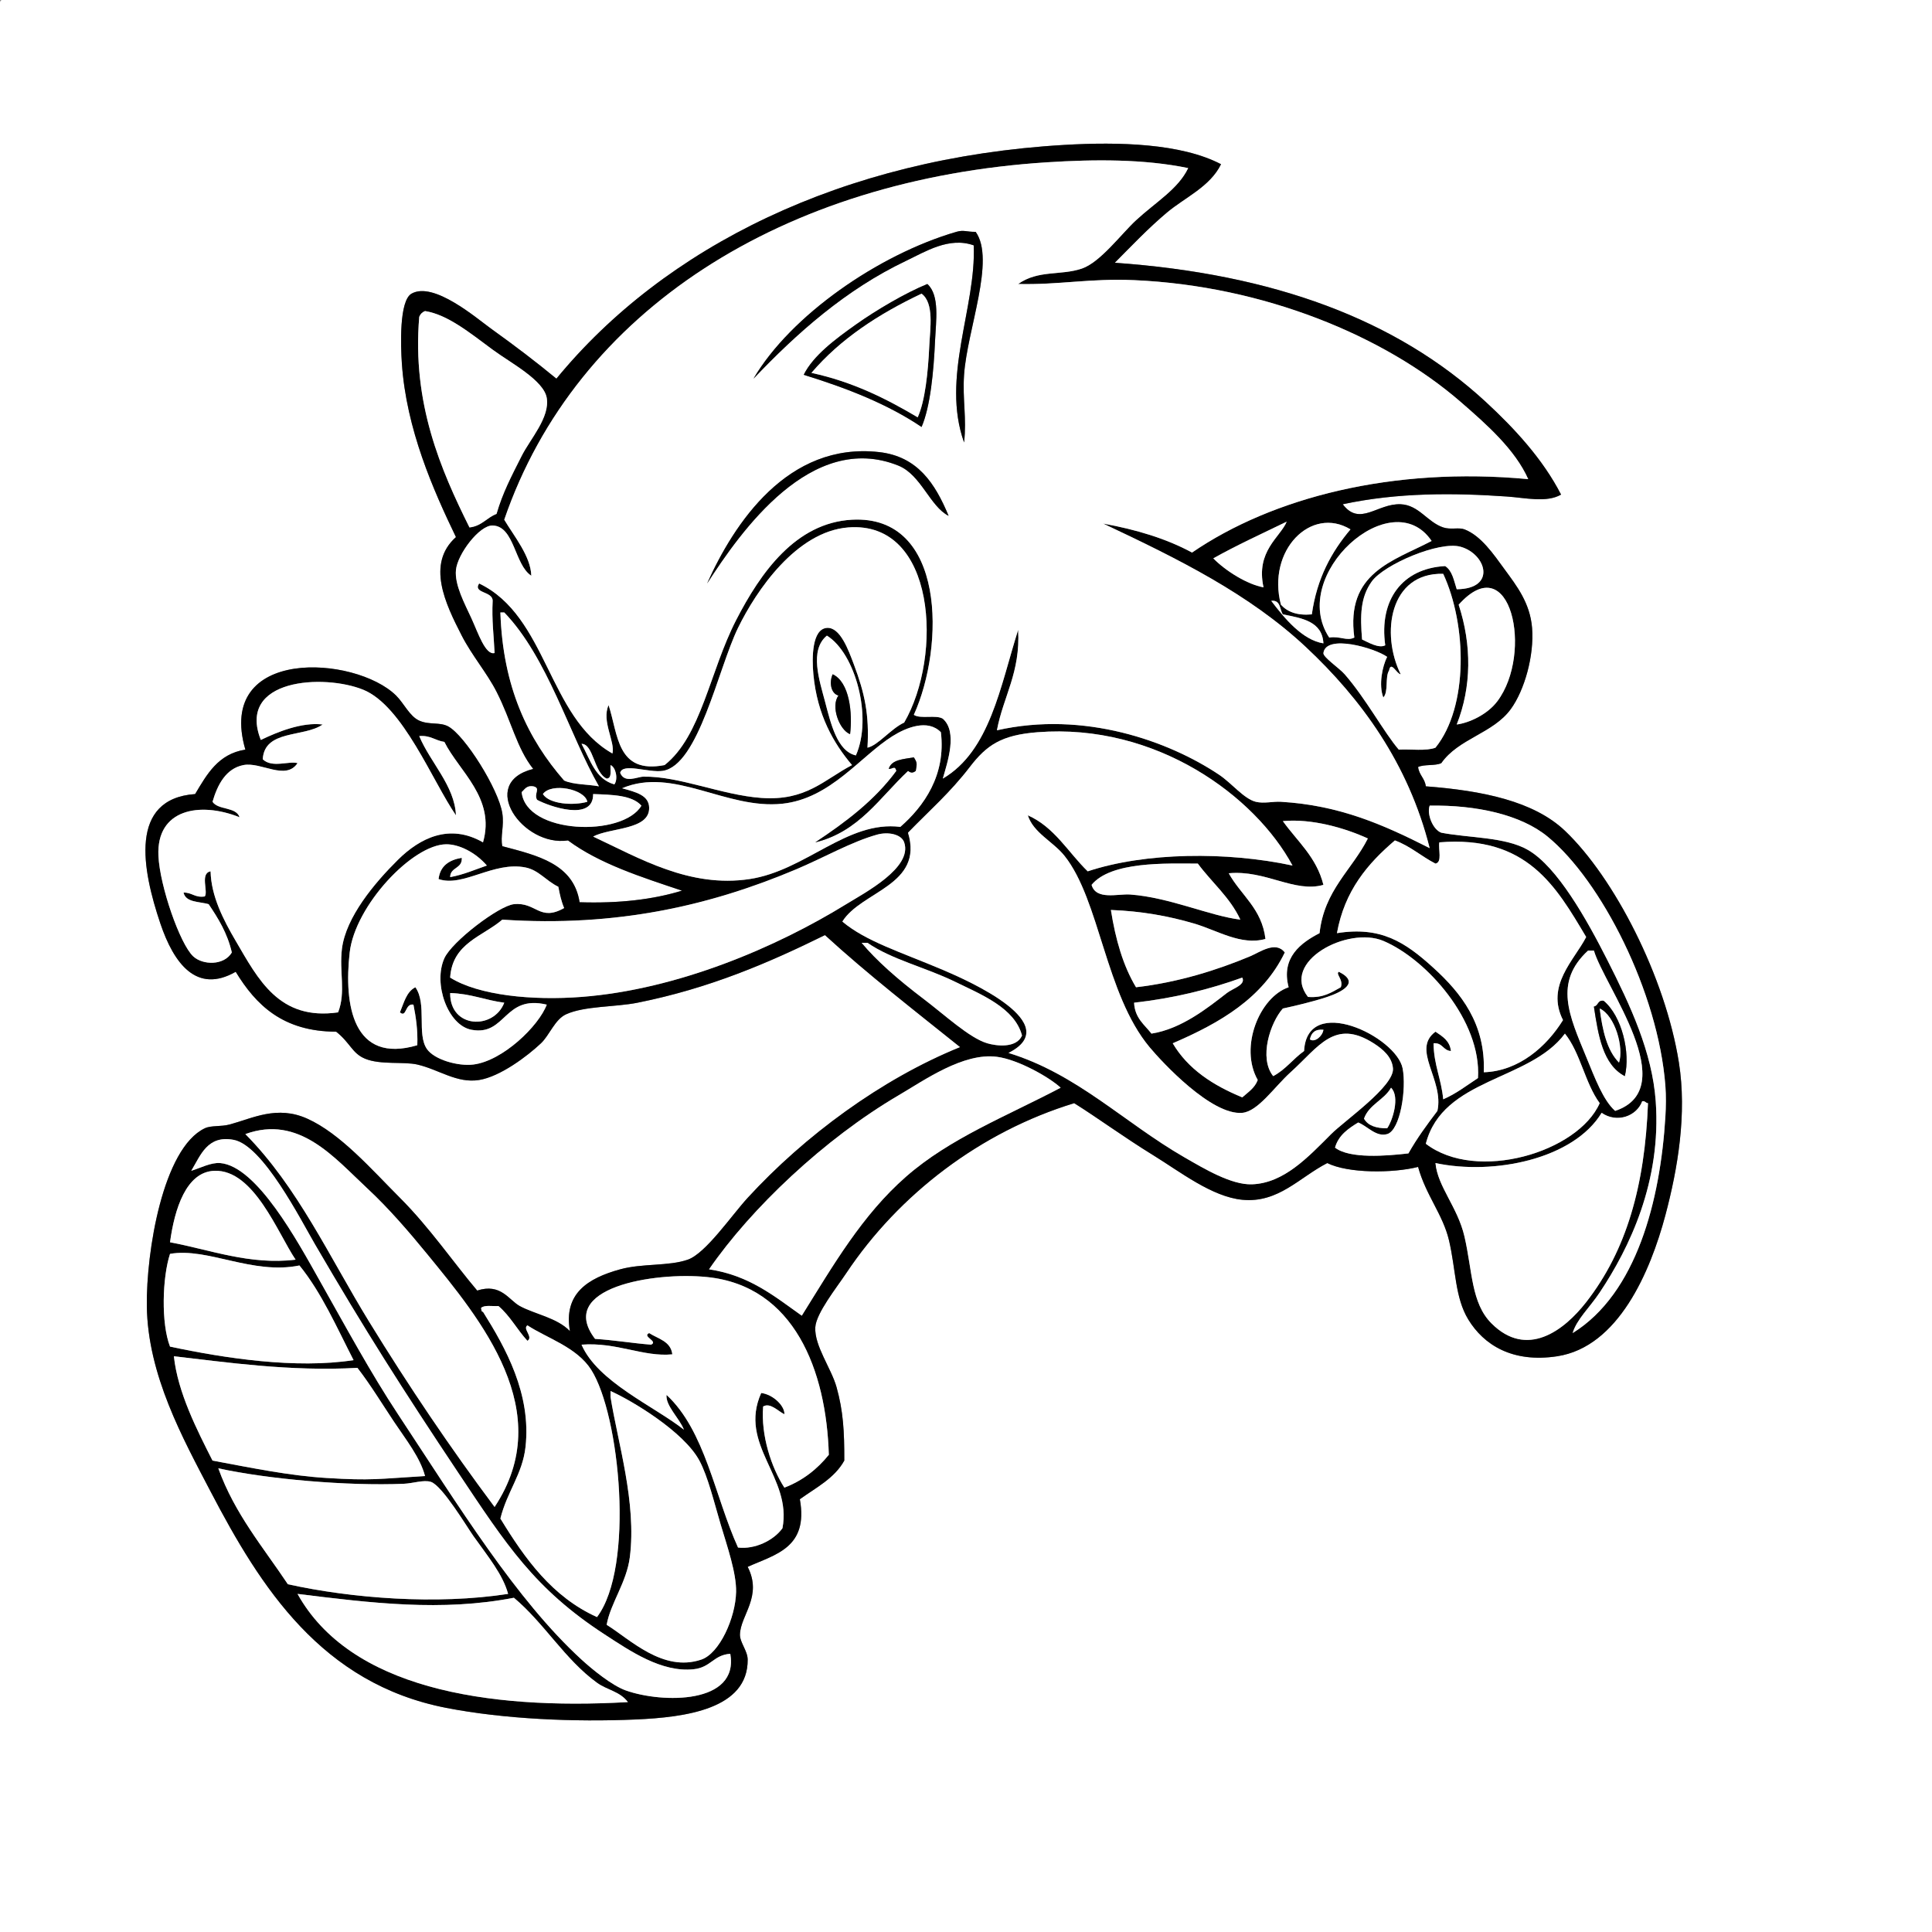
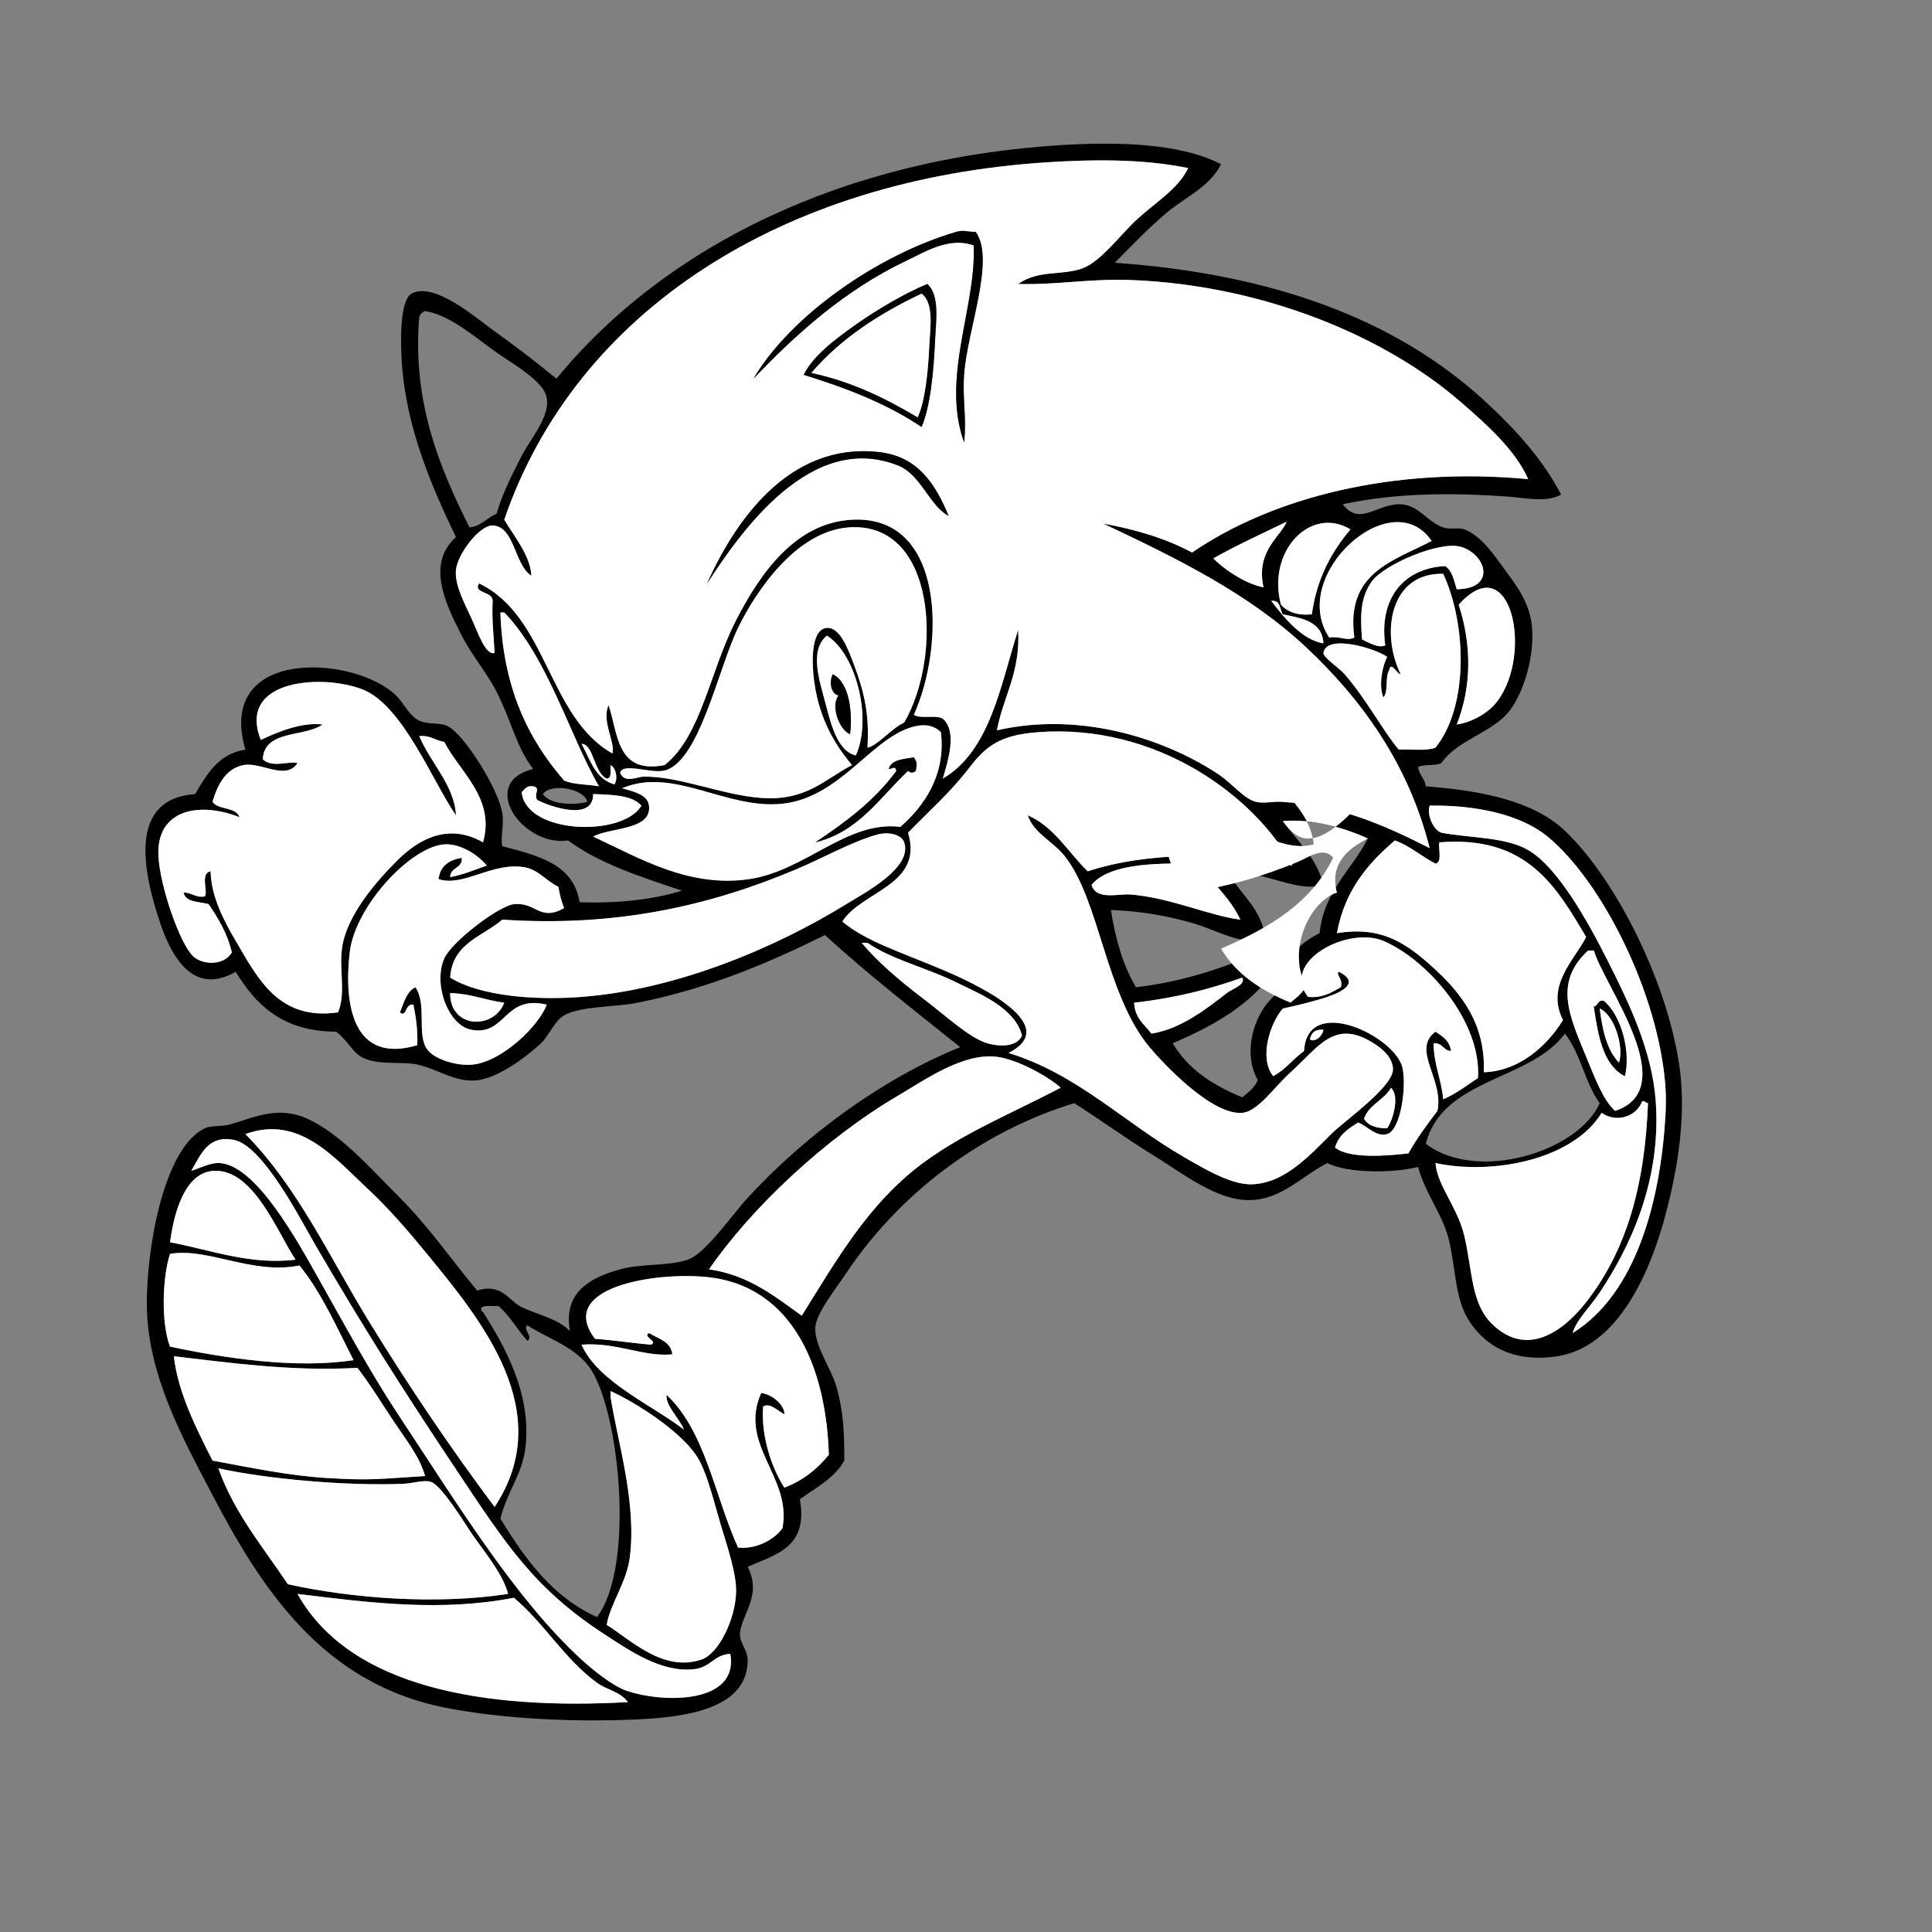
<svg xmlns="http://www.w3.org/2000/svg" version="1.1" id="Layer_1" x="0px" y="0px" width="1000px" height="1000px" viewBox="0 0 1000 1000" enable-background="new 0 0 1000 1000" xml:space="preserve">
  <rect x="0" y="0" width="1000" height="1000" fill="#808080" stroke="none" />
  <g>
-     <path fill-rule="evenodd" clip-rule="evenodd" fill="#FFFFFF" d="M1,0c332.999,0,666.002,0,999,0c0,333.325,0,666.685,0,1000   c-333.325,0-666.685,0-1000,0C0,667.661,0,335.339,0,3C-0.086,1.581-0.165,0.168,1,0z M551,75   c-115.008,6.669-207.224,53.018-263,121c-10.919-8.965-20.734-16.468-34-26c-7.235-5.199-29.526-24.52-41-18   c-6.458,3.669-5.59,27.197-5,36c2.294,34.215,16.294,65.68,28,90c-15.419,13.8-5.543,34.385,3,51c5.323,10.354,13.025,19.266,18,29   c7.724,15.112,10.399,29.168,19,40c-28.925,7.229-5.326,40.543,18,37c16.27,12.063,37.773,18.894,59,26   c-15.037,4.629-32.681,6.652-53,6c-3.091-19.909-21.794-24.206-40-29c-1.118-5.154,1.028-10.305,0-17   c-1.917-12.482-19.354-40.312-28-45c-4.374-2.372-9.785-0.659-15-3c-4.993-2.241-7.935-8.999-12-13   c-21.112-20.776-93.562-25.486-78,28c-14.108,2.225-19.891,12.776-26,23c-34.428,2.464-27.447,39.01-18,67   c6.979,20.679,18.761,36.584,39,25c10.488,17.179,24.392,30.941,52,31c7.375,5.837,8.214,11.209,15,14   c7.976,3.28,20.011,1.387,27,3c11.195,2.583,20.445,9.861,32,8c10.925-1.76,25.001-12.384,32-19c4.449-4.206,7.171-12.33,13-15   c9.526-4.364,25.511-3.7,37-6c37.593-7.524,68.163-20.797,97-35c22.279,20.388,46.318,39.016,70,58   c-40.829,16.527-80.679,46.059-110,78c-8.303,9.045-21.707,28.757-31,32c-9.878,3.447-23.585,1.856-35,5   c-16.876,4.647-29.401,12.619-26,32c-6.636-6.949-18.374-8.797-26-13c-5.621-3.098-9.803-12-22-8   c-12.271-14.473-24.621-32.621-40-48c-14.594-14.594-30.806-33.306-48-41c-15.624-6.991-28.158-0.211-40,3   c-4.752,1.288-9.664,0.412-13,2c-21.704,10.333-30.361,64.078-30,92c0.463,35.772,18.684,68.568,33,96   c25.957,49.738,57.54,99.469,122,112c30.067,5.846,66.413,7.389,98,6c25.871-1.138,58.194-5.367,58-31   c-0.035-4.576-4.104-8.886-4-13c0.253-9.995,11.806-19.647,4-35c14.223-6.444,31.554-9.779,27-35c8.315-6.019,17.896-10.771,23-20   c0.057-15.09-0.55-25.642-4-38c-2.744-9.827-11.543-21.393-11-31c0.409-7.246,10.994-20.493,16-28   c27.234-40.84,69.537-73.192,118-88c11.896,7.424,25.544,17.486,41,27c13.844,8.521,30.33,21.479,46,23   c18.664,1.812,29.496-11.553,44-19c10.712,5.362,33.824,5.322,47,2c4.041,14.682,12.826,24.544,16,38   c3.586,15.204,3.041,29.598,10,41c7.934,12.998,22.682,22.561,46,19c31.61-4.826,48.208-43.729,56-73   c6.459-24.266,11.189-52.539,7-79c-7.033-44.42-33.542-95.803-59-120c-16.108-15.311-42.614-20.758-72-23   c-0.502-4.165-3.498-5.835-4-10c3.169-1.498,8.831-0.502,12-2c8.931-12.802,26.815-15.357,36-28c7.117-9.796,12.146-27.695,11-42   c-1.037-12.945-8.074-21.865-14-30c-6.06-8.319-12.441-17.692-21-21c-2.941-1.137-7.115,0.298-11-1   c-8.232-2.75-12.558-11.596-22-12c-12.086-0.518-21.165,11.717-30,0c28.604-6.122,57.358-5.917,85-4c9.534,0.661,20.552,3.32,28-1   c-9.391-18.337-24.207-34.348-39-48c-46.202-42.638-109.852-66.193-192-72c8.769-8.818,17.254-17.802,27-26   c9.249-7.78,22.309-13.337,28-25C611.298,74.181,579.103,73.37,551,75z" />
    <path fill-rule="evenodd" clip-rule="evenodd" d="M632,85c-5.691,11.663-18.751,17.22-28,25c-9.746,8.198-18.231,17.182-27,26   c82.148,5.807,145.798,29.362,192,72c14.793,13.652,29.609,29.663,39,48c-7.448,4.32-18.466,1.661-28,1   c-27.642-1.917-56.396-2.122-85,4c8.835,11.717,17.914-0.518,30,0c9.442,0.404,13.768,9.25,22,12c3.885,1.298,8.059-0.137,11,1   c8.559,3.308,14.94,12.681,21,21c5.926,8.135,12.963,17.055,14,30c1.146,14.305-3.883,32.204-11,42   c-9.185,12.643-27.069,15.198-36,28c-3.169,1.498-8.831,0.502-12,2c0.502,4.165,3.498,5.835,4,10c29.386,2.242,55.892,7.689,72,23   c25.458,24.197,51.967,75.58,59,120c4.189,26.461-0.541,54.734-7,79c-7.792,29.271-24.39,68.174-56,73   c-23.318,3.561-38.066-6.002-46-19c-6.959-11.402-6.414-25.796-10-41c-3.174-13.456-11.959-23.318-16-38   c-13.176,3.322-36.288,3.362-47-2c-14.504,7.447-25.336,20.812-44,19c-15.67-1.521-32.156-14.479-46-23   c-15.456-9.514-29.104-19.576-41-27c-48.463,14.808-90.766,47.16-118,88c-5.006,7.507-15.591,20.754-16,28   c-0.543,9.607,8.256,21.173,11,31c3.45,12.358,4.057,22.91,4,38c-5.104,9.229-14.685,13.981-23,20   c4.554,25.221-12.777,28.556-27,35c7.806,15.353-3.747,25.005-4,35c-0.104,4.114,3.965,8.424,4,13   c0.194,25.633-32.129,29.862-58,31c-31.587,1.389-67.933-0.154-98-6c-64.46-12.531-96.043-62.262-122-112   c-14.316-27.432-32.537-60.228-33-96c-0.361-27.922,8.296-81.667,30-92c3.336-1.588,8.248-0.712,13-2   c11.842-3.211,24.376-9.991,40-3c17.194,7.694,33.406,26.406,48,41c15.379,15.379,27.729,33.527,40,48c12.197-4,16.379,4.902,22,8   c7.626,4.203,19.364,6.051,26,13c-3.401-19.381,9.124-27.353,26-32c11.415-3.144,25.122-1.553,35-5   c9.293-3.243,22.697-22.955,31-32c29.321-31.941,69.171-61.473,110-78c-23.682-18.984-47.721-37.612-70-58   c-28.837,14.203-59.407,27.476-97,35c-11.489,2.3-27.474,1.636-37,6c-5.829,2.67-8.551,10.794-13,15   c-6.999,6.616-21.075,17.24-32,19c-11.555,1.861-20.805-5.417-32-8c-6.989-1.613-19.024,0.28-27-3c-6.786-2.791-7.625-8.163-15-14   c-27.608-0.059-41.512-13.821-52-31c-20.239,11.584-32.021-4.321-39-25c-9.447-27.99-16.428-64.536,18-67   c6.109-10.224,11.892-20.775,26-23c-15.562-53.486,56.888-48.776,78-28c4.065,4.001,7.007,10.759,12,13   c5.215,2.341,10.626,0.628,15,3c8.646,4.688,26.083,32.518,28,45c1.028,6.695-1.118,11.846,0,17c18.206,4.794,36.909,9.091,40,29   c20.319,0.652,37.963-1.371,53-6c-21.227-7.106-42.73-13.937-59-26c-23.326,3.543-46.925-29.771-18-37   c-8.601-10.832-11.276-24.888-19-40c-4.975-9.734-12.677-18.646-18-29c-8.543-16.615-18.419-37.2-3-51   c-11.706-24.32-25.706-55.785-28-90c-0.59-8.803-1.458-32.331,5-36c11.474-6.52,33.765,12.801,41,18   c13.266,9.532,23.081,17.035,34,26c55.776-67.982,147.992-114.331,263-121C579.103,73.37,611.298,74.181,632,85z M542,84   c-136.282,8.688-243.753,76.44-281,185c5.098,8.574,13.734,18.926,14,29c-8.736-5.613-8.648-25.667-20-26   c-6.894-0.202-18.196,14.863-19,23c-0.766,7.758,4.524,17.424,8,25c3.418,7.451,7.274,19.312,12,18c-0.4-8.933-1.531-17.135-1-27   c0.073-5.075-10.388-3.817-7-9c35.379,16.954,35.551,69.116,69,88c1.507-6.017-5.756-16.774-2-25c5.001,14.999,4.153,35.847,29,31   c19.006-15.03,23.333-48.418,37-75c12.742-24.781,30.914-50.424,60-52c48.471-2.625,48.138,65.412,32,101   c3.375,2.292,11.503-0.17,15,2c7.79,6.85,2.397,22.536,0,31c24.369-14.297,29.707-47.626,39-77c1.206,22.206-7.671,34.33-11,52   c45.122-10.235,89.049,5.622,115,23c6.621,4.434,12.849,12.47,19,14c4.172,1.038,8.845-0.25,13,0c30.417,1.827,52.943,11.803,77,24   c-11.046-43.966-35.575-77.342-64-104c-29.354-27.529-66.209-45.73-105-64c17.217,3.117,32.821,7.845,46,15   c41.539-28.45,103.84-44.577,174-38c-6.785-15.251-21.356-28.162-35-40c-39.363-34.154-101.966-60.053-169-63   c-22.691-0.998-38.69,2.494-60,2c10.43-7.396,22.078-4.261,33-8c9.548-3.269,20.416-18,28-25c10.334-9.538,21.763-16.089,27-27   C592.215,82.292,566.804,82.419,542,84z M257,266c3.114-10.837,7.638-19.399,13-30c4.492-8.88,14.667-19.913,13-30   c-1.521-9.204-18.849-18.232-28-25c-12.005-8.878-23.349-18.161-35-20c-1.44,0.56-2.44,1.56-3,3   c-3.807,44.856,11.253,79.376,26,109C249.323,272.323,251.917,267.917,257,266z M663,313c3.332,3.668,8.302,5.698,16,5   c2.613-18.72,10.239-32.428,20-44C678.701,261.682,655.616,284.752,663,313z M628,289c6.461,6.605,17.704,13.541,26,15   c-4.143-18.813,8.704-25.957,12-34C653.217,276.217,640.166,282.167,628,289z M688,330c5.667-0.899,9.088,1.989,13,0   c-4.575-33.607,19.966-39.492,40-50C720.357,249.406,666.662,297.702,688,330z M468,374c20.035-34.43,16.616-104.627-29-101   c-26.836,2.134-47.598,32.696-57,52c-10.328,21.203-20.423,71.208-39,74c-7.263,1.092-20.691-4.292-22,1   c2.25,5.667,8.774,2.063,12,2c18.506-0.36,40.45,9.507,61,11c23.209,1.687,32.372-9.315,47-17c-9.438-11.139-18.025-25.8-20-47   c-0.807-8.658-0.721-23.417,7-24c6.895-0.521,11.2,11.545,14,19c5.551,14.779,8.013,25.975,7,43   C454.491,385.813,461.148,377.156,468,374z M756,283c-11.03-3.09-39.691,9.195-46,18c-5.899,8.232-6.001,17.571-5,30   c3.223,1.481,8.712,4.775,12,3c-3.299-23.462,8.75-39.797,31-41c3.685,2.315,4.537,7.462,6,12   C774.74,304.805,769.314,286.73,756,283z M725,349c-1.998-0.085-5.079-7.204-6-2c-2.215,3.452-0.207,11.126-3,14   c-2.508-6.424-0.479-16.296,2-21c-6.245-4.523-31.679-11.999-33-2c-0.28,2.119,8.143,7.733,11,11   c10.902,12.464,20.456,30.261,28,39c6.346-0.321,14.18,0.847,19-1c17.146-21.247,16.251-63.615,4-90   C719.225,296.312,714.595,328.021,725,349z M775,363c18.777-24.876,6.998-80.174-20-50c6.832,20.839,6.719,42.516-1,62   C760.31,374.185,769.747,369.959,775,363z M685,333c-0.621-11.378-10.973-13.028-21-15c-1.723-2.611-1.073-7.593-6-7   C664.787,320.008,674.177,331.316,685,333z M292,404c4.811,2.189,12.105,1.895,18,3c-15.388-26.954-26.577-66.75-49-90   c-0.667,0-1.333,0-2,0C260.251,355.749,273.355,382.645,292,404z M427,363c3.011,11.405,6.259,25.799,16,28   c8.75-19.605-0.236-52.909-15-62C418.805,336.534,424.154,352.223,427,363z M188,357c-20.344-8.26-65.563-5.828-53,26   c8.538-4.134,21.318-9.341,32-8c-9.572,6.761-30.138,2.529-31,18c4.831,4.675,13.497,0.745,18,2c-6.123,9.224-18.86-0.789-28,1   c-9.003,1.762-13.392,10.043-16,19c2.923,4.41,12.187,2.479,14,8c-20.64-8.22-43.128-4.221-42,20c0.727,15.606,11.111,45.571,18,52   c4.927,4.598,15.926,4.888,20-2c-2.305-10.028-7.042-17.625-12-25c-4.915-1.419-11.859-0.808-13-6c4.439-0.106,5.869,2.798,11,2   c1.871-2.445-2.604-11.993,3-13c0.283,12.872,6.648,25.153,13,36c11.691,19.965,22.491,41.384,53,37c4.12-10.537,0.496-21.064,2-33   c2.064-16.379,16.898-34.027,29-46c11.267-11.146,26.589-19.012,44-9c6.588-22.867-12.394-36.735-20-52   c-4.688-0.646-7.155-3.511-13-3c5.679,13.657,18.332,25.665,19,41C223.864,404.45,208.602,365.365,188,357z M462,381   c-16.626,10.409-32.05,32.314-57,35c-29.087,3.131-56.468-19.299-83-8c7.419,2.06,13.827,3.659,14,10   c0.32,11.696-20.051,10.257-29,15c24.128,11.31,50.018,26.671,81,22c29.067-4.383,50.487-30.457,78-27   c12.183-10.61,23.704-26.791,21-49C480.223,372.039,469.097,376.557,462,381z M537,379c-18.671,1.453-26.295,6.655-35,18   c-10.252,13.362-20.834,22.499-32,34c8.224,27.259-24.189,30.208-34,46c12.17,10.229,29.827,15.612,52,25   c13.546,5.735,63.678,28.053,34,43c35.578,10.894,59.872,36.084,91,54c10.301,5.929,24.306,14.366,35,14   c16.561-0.566,29.058-14.058,41-26c7.066-7.067,32.731-24.77,32-34c-0.471-5.943-5.292-9.998-10-13   c-20.259-12.918-28.46,1.901-43,15c-8.336,7.51-16.804,20.266-25,21c-15.837,1.418-41.376-26.051-48-34   c-22.924-27.509-25.698-76.037-44-99c-5.924-7.433-16.151-11.918-19-21c13.854,6.146,20.849,19.151,31,29   c29.782-9.887,72.078-10.307,106-3C649.714,412.137,598.54,374.211,537,379z M318,406c2.034-2.764,0.755-8.898-2-10   c-0.171,2.829,0.86,6.86-2,7c-6.609-3.067-6.737-17.917-13-18C305.512,393.155,308.078,403.255,318,406z M270,410   c2.319,21.926,52.374,23.369,62,7c-4.879-5.454-15.026-5.64-25-6c0.201,14.594-23.121,6.194-29,3c-1.88-3.188,2.165-6.096-2-7   C272.462,406.462,271.618,408.618,270,410z M281,411c3.24,5.231,15.712,6.1,23,4C302.696,408.386,285.339,404.958,281,411z    M862,578c0.312-5.135,0.398-10.821,0-16c-3.736-48.5-33.181-106.179-61-129c-13.835-11.349-36.934-16.418-61-16   c-1.588,4.282,1.596,12.384,6,14c14.306,2.783,33.192,2.125,45,9c15.049,8.762,30.158,35.597,41,57   c11.812,23.317,23.176,47.53,25,73c2.981,41.623-13.584,75.883-29,99c-5.246,7.866-11.93,13.915-14,21   C847.079,669.493,859.369,621.404,862,578z M685,458c-14.92,4.289-29.977-7.805-49-6c6.281,11.386,17.13,18.203,19,34   c-12.688,3.538-24.844-4.438-37-8c-13.215-3.872-27.081-6.391-43-7c2.397,15.269,6.355,28.978,13,40   c21.954-2.524,42.333-9.021,59-16c5.132-2.148,13.3-8.192,18-2c-11.378,23.622-33.519,36.481-58,47   c7.91,13.423,20.895,21.772,36,28c2.986-2.681,6.487-4.846,8-9c-9.673-17.006,0.977-42.939,16-48c-4.104-15.404,6.464-23.082,16-28   c2.415-22.251,16.713-32.621,25-49c-11.644-5.36-28.917-10.412-44-9C671.497,435.502,681.411,443.589,685,458z M301,516   c50.016-3.854,101.088-25.863,137-48c9.486-5.848,34.527-18.891,30-32c-1.462-4.233-8.269-5.595-14-4   c-13.333,3.712-27.142,11.729-42,18c-44.127,18.624-92.752,29.988-152,26c-10.223,8.777-25.877,12.123-27,30   C247.761,515.243,275.565,517.959,301,516z M722,435c-14.041,11.959-26.041,25.959-30,48c22.679-3.635,35.284,4.6,50,18   c14.093,12.832,27.021,28.852,26,54c18.144-0.558,32.594-13.381,41-27c-9.039-17.918,5.868-31.02,12-43   c-15.539-26.128-30.605-52.728-76-49c-0.621,3.712,1.626,10.292-2,11C735.716,443.284,730.038,437.962,722,435z M231,437   c-17.49,0.084-47.241,31.772-50,56c-3.091,27.145,1.689,57.882,35,48c0.295-7.962-0.737-14.596-2-21c-4.437-0.841-3.474,7.026-7,4   c2.071-4.929,3.337-10.663,8-13c6.12,8.632,0.608,24.275,6,32c3.843,5.505,16.07,8.975,24,8c15.243-1.872,33.879-19.964,38-31   c-22.317-5.325-21.042,16.414-39,13c-12.203-2.319-19.913-23.85-14-37c3.892-8.656,28.226-27.189,36-28   c11.583-1.209,13.223,9.203,26,2c-1.41-3.257-2.279-7.055-3-11c-6.508-3.184-10.122-8.615-17-10c-16.54-3.33-32.403,10.411-45,6   c0.815-6.852,5.458-9.875,12-11c0.428,5.762-5.969,4.697-6,10c7.049-1.284,12.79-3.876,19-6   C246.106,441.16,237.614,436.968,231,437z M620,447c-16.362-0.056-44.956-1.235-55,11c2.278,8.094,13.624,4.536,20,5   c20.342,1.48,41.169,11.073,57,13C636.602,464.399,627.223,456.777,620,447z M716,487c-18.37-7.75-53.393,10.668-39,29   c7.986,0.653,12.255-2.412,17-5c1.524-3.937-2.945-6.948-1-8c11.438,5.693,1.12,10.589-6,13c-7.231,2.449-17.562,4.841-23,6   c-6.488,7.287-12.548,25.574-5,35c6.353-3.313,10.348-8.985,16-13c1.492-29.91,47.789-7.415,51,9c2.063,10.55-1.213,32.036-8,34   c-5.74,1.661-10.257-4.176-15-6c-5.155,3.179-10.143,6.524-12,13c7.459,5.868,26.536,4.345,38,3c4.435-7.898,9.687-14.98,15-22   c3.569-16.108-13.627-31.715-1-41c3.575,2.425,7.388,4.612,8,10c-4.108-0.225-4.254-4.413-9-4c0.125,11.208,4.075,18.592,5,29   c6.755-2.912,12.152-7.181,18-11C766.882,528.396,738.401,496.45,716,487z M478,517c11.128,8.423,23.728,20.238,33,23   c4.549,1.354,15.006,2.758,18-4c-3.78-14.321-20.907-21.146-35-28c-15.07-7.329-32.456-11.357-45-20c-1,0-2,0-3,0   C453.544,497.09,464.59,506.85,478,517z M825,492c-1,0-2,0-3,0c-17.924,16.498-9.738,33.755-1,55c4.648,11.3,8.846,22.555,15,28   C871.094,563.27,830.329,510.408,825,492z M587,519c0.379,7.954,5.35,11.317,9,16c15.52-2.447,28.979-13.228,39-21   c3.165-2.455,9.929-4.22,8-8C626.088,512.088,607.678,516.678,587,519z M261,519c-9.741-1.26-17.287-4.713-28-5   C232.845,532.459,255.564,533.16,261,519z M678,538c2.462,1.732,6.546-1.598,7-5C680.57,532.57,678.668,534.668,678,538z M810,535   c-18.321,24.679-63.171,22.829-72,57c26.236,20.186,78.854,4.352,90-21C820.384,560.616,818.035,544.965,810,535z M516,547   c-17.42-2.245-37.472,12.066-51,20c-38.233,22.421-76.301,58.464-98,90c20.89,3.11,33.951,14.049,48,24   c16.352-26.23,31.263-52.112,54-72c22.698-19.854,51.479-31.021,80-46C543.002,557.46,526.87,548.401,516,547z M706,579   c2.038,3.628,6.29,5.044,12,5c2.711-3.794,6.781-16.317,2-21C716.387,569.387,708.631,571.631,706,579z M758,640   c4.161,17.952,3.439,34.439,14,45c18.228,18.228,37.379,3.901,49-11c20.979-26.901,30.358-60.399,32-103   c-1.278-0.055-1.385-1.282-3-1c-2.857,7.779-13.075,11.488-21,6c-14.503,23.92-55.716,32.435-86,26   C744.064,614.146,754.466,624.754,758,640z M221,649c-9.243-11.304-19.806-23.6-31-34c-16.977-15.772-35.186-38.111-63-28   c27.122,27.396,43.538,63.664,64,97c20.423,33.272,42.316,65.688,65,96C288.696,730.686,248.79,682.983,221,649z M359,864   c-16.625,1.745-32.886-9.472-46-18c-36.363-23.647-51.038-46.567-76-84c-28.372-42.546-48.186-73.662-74-118   c-7.395-12.701-26.866-51.08-42-54c-13.655-2.635-17.177,8.055-22,16c4.542-1.369,10.2-4.412,15-4   c19.001,1.632,40.167,40.793,51,60c14.195,25.167,26.886,48.628,41,70c31.466,47.648,61.104,95.968,95,127   c5.615,5.141,15.771,13.442,23,16c18.756,6.637,58.605,7.202,54-19C369.235,856.61,368.016,863.054,359,864z M111,606   c-14.647,0.502-20.664,19.786-23,37c20.317,3.743,41.338,11.915,65,9C143.751,638.307,131.458,605.299,111,606z M88,649   c-4.004,12.288-4.676,35.918,0,48c28.096,5.993,65.148,11.649,95,7c-8.709-16.958-16.503-34.83-28-49   C130.661,659.999,107.425,645.558,88,649z M354,740c-2.351-5.994-9.582-12.402-9-18c20.072,18.595,24.919,52.414,37,79   c8.72,1.062,18.505-3.689,23-10c5.088-26.465-23.034-43.13-11-70c6.348,0.835,12.25,6.834,12,11c-3.212-1.492-7.291-6.195-11-4   c-1.223,14.944,4.279,31.68,11,42c9.64-3.693,17.035-9.632,23-17c-1.27-43.555-17.826-87.373-63-92   c-27.425-2.81-78.253,5.523-58,32c10.012,0.654,19.126,2.207,29,3c3.918-1.771-4.918-4.229-1-6c4.656,3.011,11.174,4.159,12,11   c-14.976,1.487-28.804-6.415-47-5C309.375,715.31,338.516,727.804,354,740z M249,677c0.224,0.775,0.027,1.973,1,2   c11.685,18.608,25.076,42.504,22,70c-1.563,13.973-9.57,23.132-13,37c12.765,20.901,26.813,40.521,50,51   c19.558-25.773,11.903-104.595-3-128c-7.459-11.714-22.917-16.367-33-23c-2.731,1.759,3.229,5.998,0,8   c-5.285-5.715-9.036-12.964-15-18C254.871,676.204,250.659,675.325,249,677z M90,702c1.993,18.702,11.92,38.059,20,54   c20.714,3.862,39.807,7.822,59,9c23.438,1.438,26.567,0.476,51-1c-2.554-9.673-9.887-18.833-16-28c-6.338-9.504-12.36-19.431-19-28   C150.014,709.975,116.65,705.032,90,702z M316,723c3.774,23.693,13.569,54.789,10,83c-1.65,13.044-10.003,23.759-12,35   c12.071,7.464,29.107,24.735,49,18c9.437-3.195,17.716-21.593,18-35c0.207-9.77-4.544-23.383-8-35   c-3.326-11.182-6.543-24.721-11-33c-8.104-15.056-35.148-31.195-46-36C316,721,316,722,316,723z M149,820   c32.958,7.274,76.754,10.742,114,5c-2.778-10.174-10.487-19.414-18-30c-3.2-4.509-16.143-26.169-22-28   c-3.715-1.161-9.219,0.798-14,1c-29.205,1.234-70.449-2.393-96-8C121.463,783.537,136.199,800.802,149,820z M325,881   c-4.217-5.604-10.685-6.149-16-10c-16.643-12.058-27.328-30.897-43-44c-37.307,7.236-73.809,2.738-112-2   C181.067,873.6,251.159,885.22,325,881z" />
    <path fill-rule="evenodd" clip-rule="evenodd" fill="#FFFFFF" d="M615,87c-5.237,10.911-16.666,17.462-27,27   c-7.584,7-18.452,21.731-28,25c-10.922,3.739-22.57,0.604-33,8c21.31,0.494,37.309-2.998,60-2c67.034,2.947,129.637,28.846,169,63   c13.644,11.838,28.215,24.749,35,40c-70.16-6.577-132.461,9.55-174,38c-13.179-7.155-28.783-11.883-46-15   c38.791,18.27,75.646,36.471,105,64c28.425,26.658,52.954,60.034,64,104c-24.057-12.197-46.583-22.173-77-24   c-4.155-0.25-8.828,1.038-13,0c-6.151-1.53-12.379-9.566-19-14c-25.951-17.378-69.878-33.235-115-23   c3.329-17.67,12.206-29.794,11-52c-9.293,29.374-14.631,62.703-39,77c2.397-8.464,7.79-24.15,0-31c-3.497-2.17-11.625,0.292-15-2   c16.138-35.588,16.471-103.625-32-101c-29.086,1.576-47.258,27.219-60,52c-13.667,26.582-17.994,59.97-37,75   c-24.847,4.847-23.999-16.001-29-31c-3.756,8.226,3.507,18.983,2,25c-33.449-18.884-33.621-71.046-69-88   c-3.388,5.183,7.073,3.925,7,9c-0.531,9.865,0.6,18.067,1,27c-4.726,1.312-8.582-10.549-12-18c-3.476-7.576-8.766-17.242-8-25   c0.804-8.137,12.106-23.202,19-23c11.352,0.333,11.264,20.387,20,26c-0.266-10.074-8.902-20.426-14-29   C298.247,160.44,405.718,92.688,542,84C566.804,82.419,592.215,82.292,615,87z M495,120c-40.39,11.79-85.779,43.299-105,76   c22.427-23.565,47.663-46.081,79-61c9.825-4.677,22.253-12.591,35-8c1.333,32.188-17.003,68.349-5,102   c1.446-12.478-0.873-22.201,0-35c1.589-23.302,16.377-59.542,6-74C500.354,120.085,498.876,118.869,495,120z M443,168   c-10.694,7.589-22.072,16.063-27,26c22.422,6.911,43.489,15.178,61,27c4.54-10.448,6.281-28.638,7-45   c0.425-9.659,2.518-23.143-4-29C468.732,151.579,453.572,160.497,443,168z M455,234c-47.31-5.316-75.05,36.911-89,68   c17.335-26.823,53.893-79.164,99-61c11.748,4.73,16.286,21.059,26,26C483.942,250.029,474.84,236.229,455,234z" />
    <path fill-rule="evenodd" clip-rule="evenodd" d="M505,120c10.377,14.458-4.411,50.698-6,74c-0.873,12.799,1.446,22.522,0,35   c-12.003-33.651,6.333-69.812,5-102c-12.747-4.591-25.175,3.323-35,8c-31.337,14.919-56.573,37.435-79,61   c19.221-32.701,64.61-64.21,105-76C498.876,118.869,500.354,120.085,505,120z" />
    <path fill-rule="evenodd" clip-rule="evenodd" d="M480,147c6.518,5.857,4.425,19.341,4,29c-0.719,16.362-2.46,34.552-7,45   c-17.511-11.822-38.578-20.089-61-27c4.928-9.937,16.306-18.411,27-26C453.572,160.497,468.732,151.579,480,147z M420,193   c21.381,4.619,38.673,13.327,55,23c3.807-8.318,5.378-23.314,6-37c0.412-9.069,2.601-22.083-4-27   C454.829,162.496,435.037,175.37,420,193z" />
    <path fill-rule="evenodd" clip-rule="evenodd" fill="#FFFFFF" d="M477,152c6.601,4.917,4.412,17.931,4,27   c-0.622,13.686-2.193,28.682-6,37c-16.327-9.673-33.619-18.381-55-23C435.037,175.37,454.829,162.496,477,152z" />
-     <path fill-rule="evenodd" clip-rule="evenodd" fill="#FFFFFF" d="M243,273c-14.747-29.624-29.807-64.144-26-109   c0.56-1.44,1.56-2.44,3-3c11.651,1.839,22.995,11.122,35,20c9.151,6.768,26.479,15.796,28,25c1.667,10.087-8.508,21.12-13,30   c-5.362,10.601-9.886,19.163-13,30C251.917,267.917,249.323,272.323,243,273z" />
    <path fill-rule="evenodd" clip-rule="evenodd" d="M491,267c-9.714-4.941-14.252-21.27-26-26c-45.107-18.164-81.665,34.177-99,61   c13.95-31.089,41.69-73.316,89-68C474.84,236.229,483.942,250.029,491,267z" />
    <path fill-rule="evenodd" clip-rule="evenodd" fill="#FFFFFF" d="M699,274c-9.761,11.572-17.387,25.28-20,44   c-7.698,0.698-12.668-1.332-16-5C655.616,284.752,678.701,261.682,699,274z" />
    <path fill-rule="evenodd" clip-rule="evenodd" fill="#FFFFFF" d="M666,270c-3.296,8.043-16.143,15.187-12,34   c-8.296-1.459-19.539-8.395-26-15C640.166,282.167,653.217,276.217,666,270z" />
    <path fill-rule="evenodd" clip-rule="evenodd" fill="#FFFFFF" d="M741,280c-20.034,10.508-44.575,16.393-40,50   c-3.912,1.989-7.333-0.899-13,0C666.662,297.702,720.357,249.406,741,280z" />
    <path fill-rule="evenodd" clip-rule="evenodd" fill="#FFFFFF" d="M449,387c1.013-17.025-1.449-28.221-7-43   c-2.8-7.455-7.105-19.521-14-19c-7.721,0.583-7.807,15.342-7,24c1.975,21.2,10.562,35.861,20,47c-14.628,7.685-23.791,18.687-47,17   c-20.55-1.493-42.494-11.36-61-11c-3.226,0.063-9.75,3.667-12-2c1.309-5.292,14.737,0.092,22-1c18.577-2.792,28.672-52.797,39-74   c9.402-19.304,30.164-49.866,57-52c45.616-3.627,49.035,66.57,29,101C461.148,377.156,454.491,385.813,449,387z" />
    <path fill-rule="evenodd" clip-rule="evenodd" fill="#FFFFFF" d="M754,305c-1.463-4.538-2.315-9.685-6-12   c-22.25,1.203-34.299,17.538-31,41c-3.288,1.775-8.777-1.519-12-3c-1.001-12.429-0.899-21.768,5-30c6.309-8.805,34.97-21.09,46-18   C769.314,286.73,774.74,304.805,754,305z" />
    <path fill-rule="evenodd" clip-rule="evenodd" fill="#FFFFFF" d="M747,297c12.251,26.385,13.146,68.753-4,90   c-4.82,1.847-12.654,0.679-19,1c-7.544-8.739-17.098-26.536-28-39c-2.857-3.267-11.28-8.881-11-11c1.321-9.999,26.755-2.523,33,2   c-2.479,4.704-4.508,14.576-2,21c2.793-2.874,0.785-10.548,3-14c0.921-5.204,4.002,1.915,6,2   C714.595,328.021,719.225,296.312,747,297z" />
    <path fill-rule="evenodd" clip-rule="evenodd" fill="#FFFFFF" d="M754,375c7.719-19.484,7.832-41.161,1-62   c26.998-30.174,38.777,25.124,20,50C769.747,369.959,760.31,374.185,754,375z" />
    <path fill-rule="evenodd" clip-rule="evenodd" fill="#FFFFFF" d="M259,317c0.667,0,1.333,0,2,0c22.423,23.25,33.612,63.046,49,90   c-5.895-1.105-13.189-0.811-18-3C273.355,382.645,260.251,355.749,259,317z" />
    <path fill-rule="evenodd" clip-rule="evenodd" fill="#FFFFFF" d="M428,329c14.764,9.091,23.75,42.395,15,62   c-9.741-2.201-12.989-16.595-16-28C424.154,352.223,418.805,336.534,428,329z M434,360c-4.143,5.456,0.372,17.825,6,20   c1.332-10.916-0.248-26.902-9-31C429.103,352.992,429.994,359.011,434,360z" />
    <path fill-rule="evenodd" clip-rule="evenodd" d="M431,349c8.752,4.098,10.332,20.084,9,31c-5.628-2.175-10.143-14.544-6-20   C429.994,359.011,429.103,352.992,431,349z" />
    <path fill-rule="evenodd" clip-rule="evenodd" fill="#FFFFFF" d="M236,422c-0.668-15.335-13.321-27.343-19-41   c5.845-0.511,8.312,2.354,13,3c7.606,15.265,26.588,29.133,20,52c-17.411-10.012-32.733-2.146-44,9   c-12.102,11.973-26.936,29.621-29,46c-1.504,11.936,2.12,22.463-2,33c-30.509,4.384-41.309-17.035-53-37   c-6.352-10.847-12.717-23.128-13-36c-5.604,1.007-1.129,10.555-3,13c-5.131,0.798-6.561-2.106-11-2c1.141,5.192,8.085,4.581,13,6   c4.958,7.375,9.695,14.972,12,25c-4.074,6.888-15.073,6.598-20,2c-6.889-6.429-17.273-36.394-18-52   c-1.128-24.221,21.36-28.22,42-20c-1.813-5.521-11.077-3.59-14-8c2.608-8.957,6.997-17.238,16-19c9.14-1.789,21.877,8.224,28-1   c-4.503-1.255-13.169,2.675-18-2c0.862-15.471,21.428-11.239,31-18c-10.682-1.341-23.462,3.866-32,8   c-12.563-31.828,32.656-34.26,53-26C208.602,365.365,223.864,404.45,236,422z" />
    <path fill-rule="evenodd" clip-rule="evenodd" fill="#FFFFFF" d="M487,379c2.704,22.209-8.817,38.39-21,49   c-27.513-3.457-48.933,22.617-78,27c-30.982,4.671-56.872-10.69-81-22c8.949-4.743,29.32-3.304,29-15   c-0.173-6.341-6.581-7.94-14-10c26.532-11.299,53.913,11.131,83,8c24.95-2.686,40.374-24.591,57-35   C469.097,376.557,480.223,372.039,487,379z M460,398c2.503-0.125,3.13-1.909,4,1c-11.141,15.193-26.146,26.521-42,37   c22.731-5.602,33.326-23.341,48-37c1.479,1.158,2.521,1.158,4,0c0.623-3.872,0.828-4.118-1-7   C467.644,392.977,461.408,393.075,460,398z" />
    <path fill-rule="evenodd" clip-rule="evenodd" fill="#FFFFFF" d="M669,448c-33.922-7.307-76.218-6.887-106,3   c-10.151-9.849-17.146-22.854-31-29c2.849,9.082,13.076,13.567,19,21c18.302,22.963,21.076,71.491,44,99   c6.624,7.949,32.163,35.418,48,34c8.196-0.734,16.664-13.49,25-21c14.54-13.099,22.741-27.918,43-15c4.708,3.002,9.529,7.057,10,13   c0.731,9.23-24.934,26.933-32,34c-11.942,11.942-24.439,25.434-41,26c-10.694,0.366-24.699-8.071-35-14   c-31.128-17.916-55.422-43.106-91-54c29.678-14.947-20.454-37.265-34-43c-22.173-9.388-39.83-14.771-52-25   c9.811-15.792,42.224-18.741,34-46c11.166-11.501,21.748-20.638,32-34c8.705-11.345,16.329-16.547,35-18   C598.54,374.211,649.714,412.137,669,448z" />
    <path fill-rule="evenodd" clip-rule="evenodd" d="M473,392c1.828,2.882,1.623,3.128,1,7c-1.479,1.158-2.521,1.158-4,0   c-14.674,13.659-25.269,31.398-48,37c15.854-10.479,30.859-21.807,42-37c-0.87-2.909-1.497-1.125-4-1   C461.408,393.075,467.644,392.977,473,392z" />
    <path fill-rule="evenodd" clip-rule="evenodd" fill="#FFFFFF" d="M276,407c4.165,0.904,0.12,3.812,2,7   c5.879,3.194,29.201,11.594,29-3c9.974,0.36,20.121,0.546,25,6c-9.626,16.369-59.681,14.926-62-7   C271.618,408.618,272.462,406.462,276,407z" />
-     <path fill-rule="evenodd" clip-rule="evenodd" fill="#FFFFFF" d="M304,415c-7.288,2.1-19.76,1.231-23-4   C285.339,404.958,302.696,408.386,304,415z" />
    <path fill-rule="evenodd" clip-rule="evenodd" fill="#FFFFFF" d="M814,690c2.07-7.085,8.754-13.134,14-21   c15.416-23.117,31.981-57.377,29-99c-1.824-25.47-13.188-49.683-25-73c-10.842-21.403-25.951-48.238-41-57   c-11.808-6.875-30.694-6.217-45-9c-4.404-1.616-7.588-9.718-6-14c24.066-0.418,47.165,4.651,61,16   c27.819,22.821,57.264,80.5,61,129c0.398,5.179,0.312,10.865,0,16C859.369,621.404,847.079,669.493,814,690z" />
-     <path fill-rule="evenodd" clip-rule="evenodd" fill="#FFFFFF" d="M664,425c15.083-1.412,32.356,3.64,44,9   c-8.287,16.379-22.585,26.749-25,49c-9.536,4.918-20.104,12.596-16,28c-15.023,5.061-25.673,30.994-16,48   c-1.513,4.154-5.014,6.319-8,9c-15.105-6.228-28.09-14.577-36-28c24.481-10.519,46.622-23.378,58-47c-4.7-6.192-12.868-0.148-18,2   c-16.667,6.979-37.046,13.476-59,16c-6.645-11.022-10.603-24.731-13-40c15.919,0.609,29.785,3.128,43,7   c12.156,3.562,24.312,11.538,37,8c-1.87-15.797-12.719-22.614-19-34c19.023-1.805,34.08,10.289,49,6   C681.411,443.589,671.497,435.502,664,425z" />
+     <path fill-rule="evenodd" clip-rule="evenodd" fill="#FFFFFF" d="M664,425c15.083-1.412,32.356,3.64,44,9   c-9.536,4.918-20.104,12.596-16,28c-15.023,5.061-25.673,30.994-16,48   c-1.513,4.154-5.014,6.319-8,9c-15.105-6.228-28.09-14.577-36-28c24.481-10.519,46.622-23.378,58-47c-4.7-6.192-12.868-0.148-18,2   c-16.667,6.979-37.046,13.476-59,16c-6.645-11.022-10.603-24.731-13-40c15.919,0.609,29.785,3.128,43,7   c12.156,3.562,24.312,11.538,37,8c-1.87-15.797-12.719-22.614-19-34c19.023-1.805,34.08,10.289,49,6   C681.411,443.589,671.497,435.502,664,425z" />
    <path fill-rule="evenodd" clip-rule="evenodd" fill="#FFFFFF" d="M233,506c1.123-17.877,16.777-21.223,27-30   c59.248,3.988,107.873-7.376,152-26c14.858-6.271,28.667-14.288,42-18c5.731-1.595,12.538-0.233,14,4   c4.527,13.109-20.514,26.152-30,32c-35.912,22.137-86.984,44.146-137,48C275.565,517.959,247.761,515.243,233,506z" />
    <path fill-rule="evenodd" clip-rule="evenodd" fill="#FFFFFF" d="M743,447c3.626-0.708,1.379-7.288,2-11   c45.395-3.728,60.461,22.872,76,49c-6.132,11.98-21.039,25.082-12,43c-8.406,13.619-22.856,26.442-41,27   c1.021-25.148-11.907-41.168-26-54c-14.716-13.4-27.321-21.635-50-18c3.959-22.041,15.959-36.041,30-48   C730.038,437.962,735.716,443.284,743,447z" />
    <path fill-rule="evenodd" clip-rule="evenodd" fill="#FFFFFF" d="M252,448c-6.21,2.124-11.951,4.716-19,6   c0.031-5.303,6.428-4.238,6-10c-6.542,1.125-11.185,4.148-12,11c12.597,4.411,28.46-9.33,45-6c6.878,1.385,10.492,6.816,17,10   c0.721,3.945,1.59,7.743,3,11c-12.777,7.203-14.417-3.209-26-2c-7.774,0.811-32.108,19.344-36,28c-5.913,13.15,1.797,34.681,14,37   c17.958,3.414,16.683-18.325,39-13c-4.121,11.036-22.757,29.128-38,31c-7.93,0.975-20.157-2.495-24-8   c-5.392-7.725,0.12-23.368-6-32c-4.663,2.337-5.929,8.071-8,13c3.526,3.026,2.563-4.841,7-4c1.263,6.404,2.295,13.038,2,21   c-33.311,9.882-38.091-20.855-35-48c2.759-24.228,32.51-55.916,50-56C237.614,436.968,246.106,441.16,252,448z" />
    <path fill-rule="evenodd" clip-rule="evenodd" fill="#FFFFFF" d="M642,476c-15.831-1.927-36.658-11.52-57-13   c-6.376-0.464-17.722,3.094-20-5c10.044-12.235,38.638-11.056,55-11C627.223,456.777,636.602,464.399,642,476z" />
    <path fill-rule="evenodd" clip-rule="evenodd" fill="#FFFFFF" d="M765,558c-5.848,3.819-11.245,8.088-18,11   c-0.925-10.408-4.875-17.792-5-29c4.746-0.413,4.892,3.775,9,4c-0.612-5.388-4.425-7.575-8-10c-12.627,9.285,4.569,24.892,1,41   c-5.313,7.02-10.565,14.102-15,22c-11.464,1.345-30.541,2.868-38-3c1.857-6.476,6.845-9.821,12-13c4.743,1.824,9.26,7.661,15,6   c6.787-1.964,10.063-23.45,8-34c-3.211-16.415-49.508-38.91-51-9c-5.652,4.015-9.647,9.687-16,13c-7.548-9.426-1.488-27.713,5-35   c5.438-1.159,15.769-3.551,23-6c7.12-2.411,17.438-7.307,6-13c-1.945,1.052,2.524,4.063,1,8c-4.745,2.588-9.014,5.653-17,5   c-14.393-18.332,20.63-36.75,39-29C738.401,496.45,766.882,528.396,765,558z" />
    <path fill-rule="evenodd" clip-rule="evenodd" fill="#FFFFFF" d="M446,488c1,0,2,0,3,0c12.544,8.643,29.93,12.671,45,20   c14.093,6.854,31.22,13.679,35,28c-2.994,6.758-13.451,5.354-18,4c-9.272-2.762-21.872-14.577-33-23   C464.59,506.85,453.544,497.09,446,488z" />
    <path fill-rule="evenodd" clip-rule="evenodd" fill="#FFFFFF" d="M836,575c-6.154-5.445-10.352-16.7-15-28   c-8.738-21.245-16.924-38.502,1-55c1,0,2,0,3,0C830.329,510.408,871.094,563.27,836,575z M825,521c2.284,15.05,4.652,30.014,16,36   c2.983-11.9-1.411-31.074-11-39C826.86,517.527,827.358,520.691,825,521z" />
    <path fill-rule="evenodd" clip-rule="evenodd" fill="#FFFFFF" d="M643,506c1.929,3.78-4.835,5.545-8,8   c-10.021,7.772-23.48,18.553-39,21c-3.65-4.683-8.621-8.046-9-16C607.678,516.678,626.088,512.088,643,506z" />
    <path fill-rule="evenodd" clip-rule="evenodd" fill="#FFFFFF" d="M233,514c10.713,0.287,18.259,3.74,28,5   C255.564,533.16,232.845,532.459,233,514z" />
    <path fill-rule="evenodd" clip-rule="evenodd" d="M830,518c9.589,7.926,13.983,27.1,11,39c-11.348-5.986-13.716-20.95-16-36   C827.358,520.691,826.86,517.527,830,518z M838,550c2.581-7.728-1.996-24.323-10-28C829.418,533.249,831.723,543.611,838,550z" />
    <path fill-rule="evenodd" clip-rule="evenodd" fill="#FFFFFF" d="M828,522c8.004,3.677,12.581,20.272,10,28   C831.723,543.611,829.418,533.249,828,522z" />
    <path fill-rule="evenodd" clip-rule="evenodd" fill="#FFFFFF" d="M685,533c-0.454,3.402-4.538,6.732-7,5   C678.668,534.668,680.57,532.57,685,533z" />
-     <path fill-rule="evenodd" clip-rule="evenodd" fill="#FFFFFF" d="M828,571c-11.146,25.352-63.764,41.186-90,21   c8.829-34.171,53.679-32.321,72-57C818.035,544.965,820.384,560.616,828,571z" />
    <path fill-rule="evenodd" clip-rule="evenodd" fill="#FFFFFF" d="M549,563c-28.521,14.979-57.302,26.146-80,46   c-22.737,19.888-37.648,45.77-54,72c-14.049-9.951-27.11-20.89-48-24c21.699-31.536,59.767-67.579,98-90   c13.528-7.934,33.58-22.245,51-20C526.87,548.401,543.002,557.46,549,563z" />
    <path fill-rule="evenodd" clip-rule="evenodd" fill="#FFFFFF" d="M720,563c4.781,4.683,0.711,17.206-2,21   c-5.71,0.044-9.962-1.372-12-5C708.631,571.631,716.387,569.387,720,563z" />
    <path fill-rule="evenodd" clip-rule="evenodd" fill="#FFFFFF" d="M743,602c30.284,6.435,71.497-2.08,86-26   c7.925,5.488,18.143,1.779,21-6c1.615-0.282,1.722,0.945,3,1c-1.642,42.601-11.021,76.099-32,103   c-11.621,14.901-30.772,29.228-49,11c-10.561-10.561-9.839-27.048-14-45C754.466,624.754,744.064,614.146,743,602z" />
    <path fill-rule="evenodd" clip-rule="evenodd" fill="#FFFFFF" d="M256,780c-22.684-30.312-44.577-62.728-65-96   c-20.462-33.336-36.878-69.604-64-97c27.814-10.111,46.023,12.228,63,28c11.194,10.4,21.757,22.696,31,34   C248.79,682.983,288.696,730.686,256,780z" />
    <path fill-rule="evenodd" clip-rule="evenodd" fill="#FFFFFF" d="M378,856c4.605,26.202-35.244,25.637-54,19   c-7.229-2.558-17.385-10.859-23-16c-33.896-31.032-63.534-79.352-95-127c-14.114-21.372-26.805-44.833-41-70   c-10.833-19.207-31.999-58.368-51-60c-4.8-0.412-10.458,2.631-15,4c4.823-7.945,8.345-18.635,22-16   c15.134,2.92,34.605,41.299,42,54c25.814,44.338,45.628,75.454,74,118c24.962,37.433,39.637,60.353,76,84   c13.114,8.528,29.375,19.745,46,18C368.016,863.054,369.235,856.61,378,856z" />
    <path fill-rule="evenodd" clip-rule="evenodd" fill="#FFFFFF" d="M153,652c-23.662,2.915-44.683-5.257-65-9   c2.336-17.214,8.353-36.498,23-37C131.458,605.299,143.751,638.307,153,652z" />
    <path fill-rule="evenodd" clip-rule="evenodd" fill="#FFFFFF" d="M155,655c11.497,14.17,19.291,32.042,28,49   c-29.852,4.649-66.904-1.007-95-7c-4.676-12.082-4.004-35.712,0-48C107.425,645.558,130.661,659.999,155,655z" />
-     <path fill-rule="evenodd" clip-rule="evenodd" fill="#FFFFFF" d="M258,676c5.964,5.036,9.715,12.285,15,18   c3.229-2.002-2.731-6.241,0-8c10.083,6.633,25.541,11.286,33,23c14.903,23.405,22.558,102.227,3,128   c-23.187-10.479-37.235-30.099-50-51c3.43-13.868,11.437-23.027,13-37c3.076-27.496-10.315-51.392-22-70   c-0.973-0.027-0.776-1.225-1-2C250.659,675.325,254.871,676.204,258,676z" />
    <path fill-rule="evenodd" clip-rule="evenodd" fill="#FFFFFF" d="M185,708c6.64,8.569,12.662,18.496,19,28   c6.113,9.167,13.446,18.327,16,28c-24.433,1.476-27.562,2.438-51,1c-19.193-1.178-38.286-5.138-59-9   c-8.08-15.941-18.007-35.298-20-54C116.65,705.032,150.014,709.975,185,708z" />
    <path fill-rule="evenodd" clip-rule="evenodd" fill="#FFFFFF" d="M316,720c10.852,4.805,37.896,20.944,46,36   c4.457,8.279,7.674,21.818,11,33c3.456,11.617,8.207,25.23,8,35c-0.284,13.407-8.563,31.805-18,35   c-19.893,6.735-36.929-10.536-49-18c1.997-11.241,10.35-21.956,12-35c3.569-28.211-6.226-59.307-10-83C316,722,316,721,316,720z" />
    <path fill-rule="evenodd" clip-rule="evenodd" fill="#FFFFFF" d="M113,760c25.551,5.607,66.795,9.234,96,8   c4.781-0.202,10.285-2.161,14-1c5.857,1.831,18.8,23.491,22,28c7.513,10.586,15.222,19.826,18,30c-37.246,5.742-81.042,2.274-114-5   C136.199,800.802,121.463,783.537,113,760z" />
    <path fill-rule="evenodd" clip-rule="evenodd" fill="#FFFFFF" d="M154,825c38.191,4.738,74.693,9.236,112,2   c15.672,13.103,26.357,31.942,43,44c5.315,3.851,11.783,4.396,16,10C251.159,885.22,181.067,873.6,154,825z" />
    <path fill-rule="evenodd" clip-rule="evenodd" fill="#FFFFFF" d="M658,311c4.927-0.593,4.277,4.389,6,7   c10.027,1.972,20.379,3.622,21,15C674.177,331.316,664.787,320.008,658,311z" />
    <path fill-rule="evenodd" clip-rule="evenodd" fill="#FFFFFF" d="M301,385c6.263,0.083,6.391,14.933,13,18   c2.86-0.14,1.829-4.171,2-7c2.755,1.102,4.034,7.236,2,10C308.078,403.255,305.512,393.155,301,385z" />
    <path fill-rule="evenodd" clip-rule="evenodd" fill="#FFFFFF" d="M301,696c18.196-1.415,32.024,6.487,47,5   c-0.826-6.841-7.344-7.989-12-11c-3.918,1.771,4.918,4.229,1,6c-9.874-0.793-18.988-2.346-29-3c-20.253-26.477,30.575-34.81,58-32   c45.174,4.627,61.73,48.445,63,92c-5.965,7.368-13.36,13.307-23,17c-6.721-10.32-12.223-27.056-11-42c3.709-2.195,7.788,2.508,11,4   c0.25-4.166-5.652-10.165-12-11c-12.034,26.87,16.088,43.535,11,70c-4.495,6.311-14.28,11.062-23,10   c-12.081-26.586-16.928-60.405-37-79c-0.582,5.598,6.649,12.006,9,18C338.516,727.804,309.375,715.31,301,696z" />
  </g>
</svg>